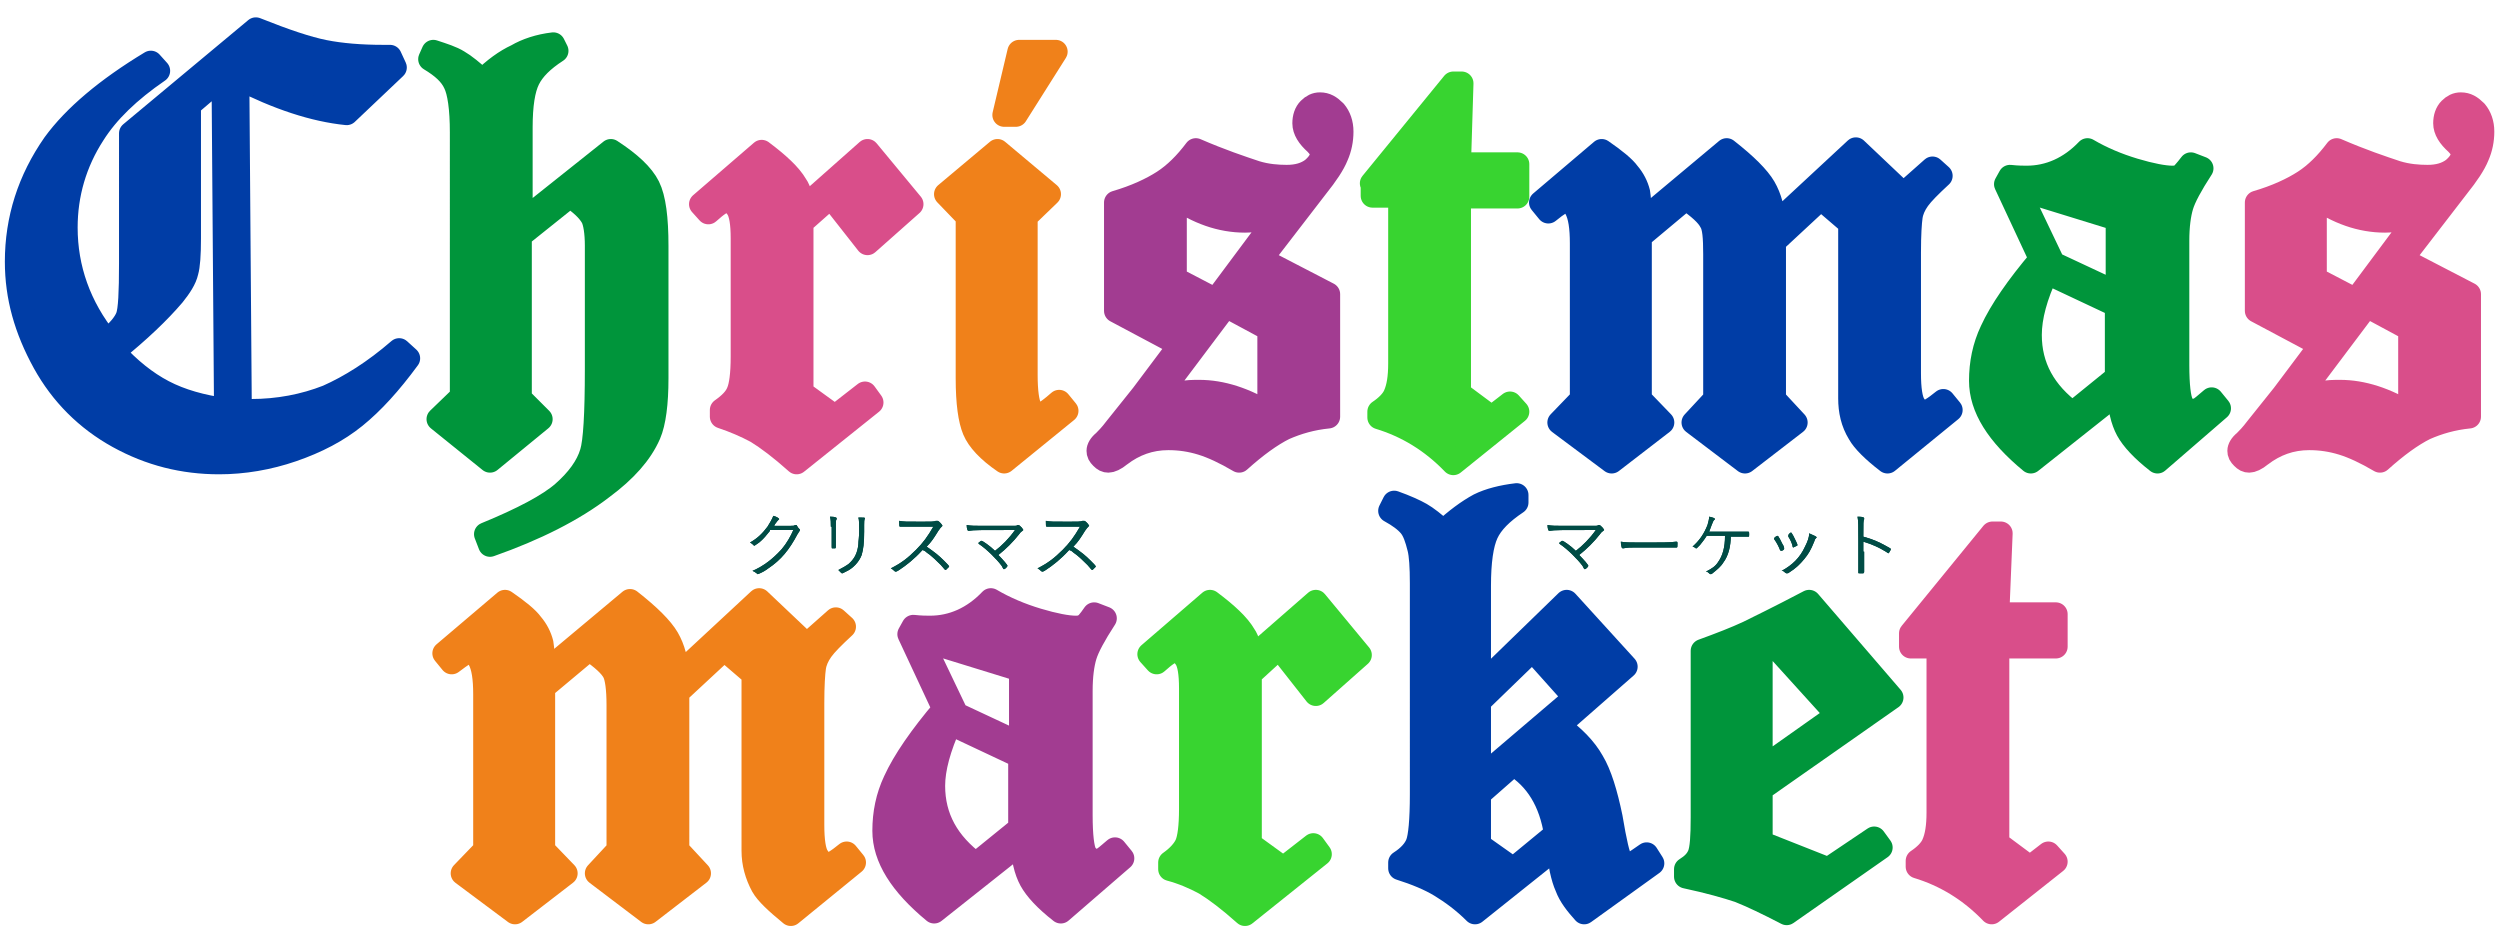
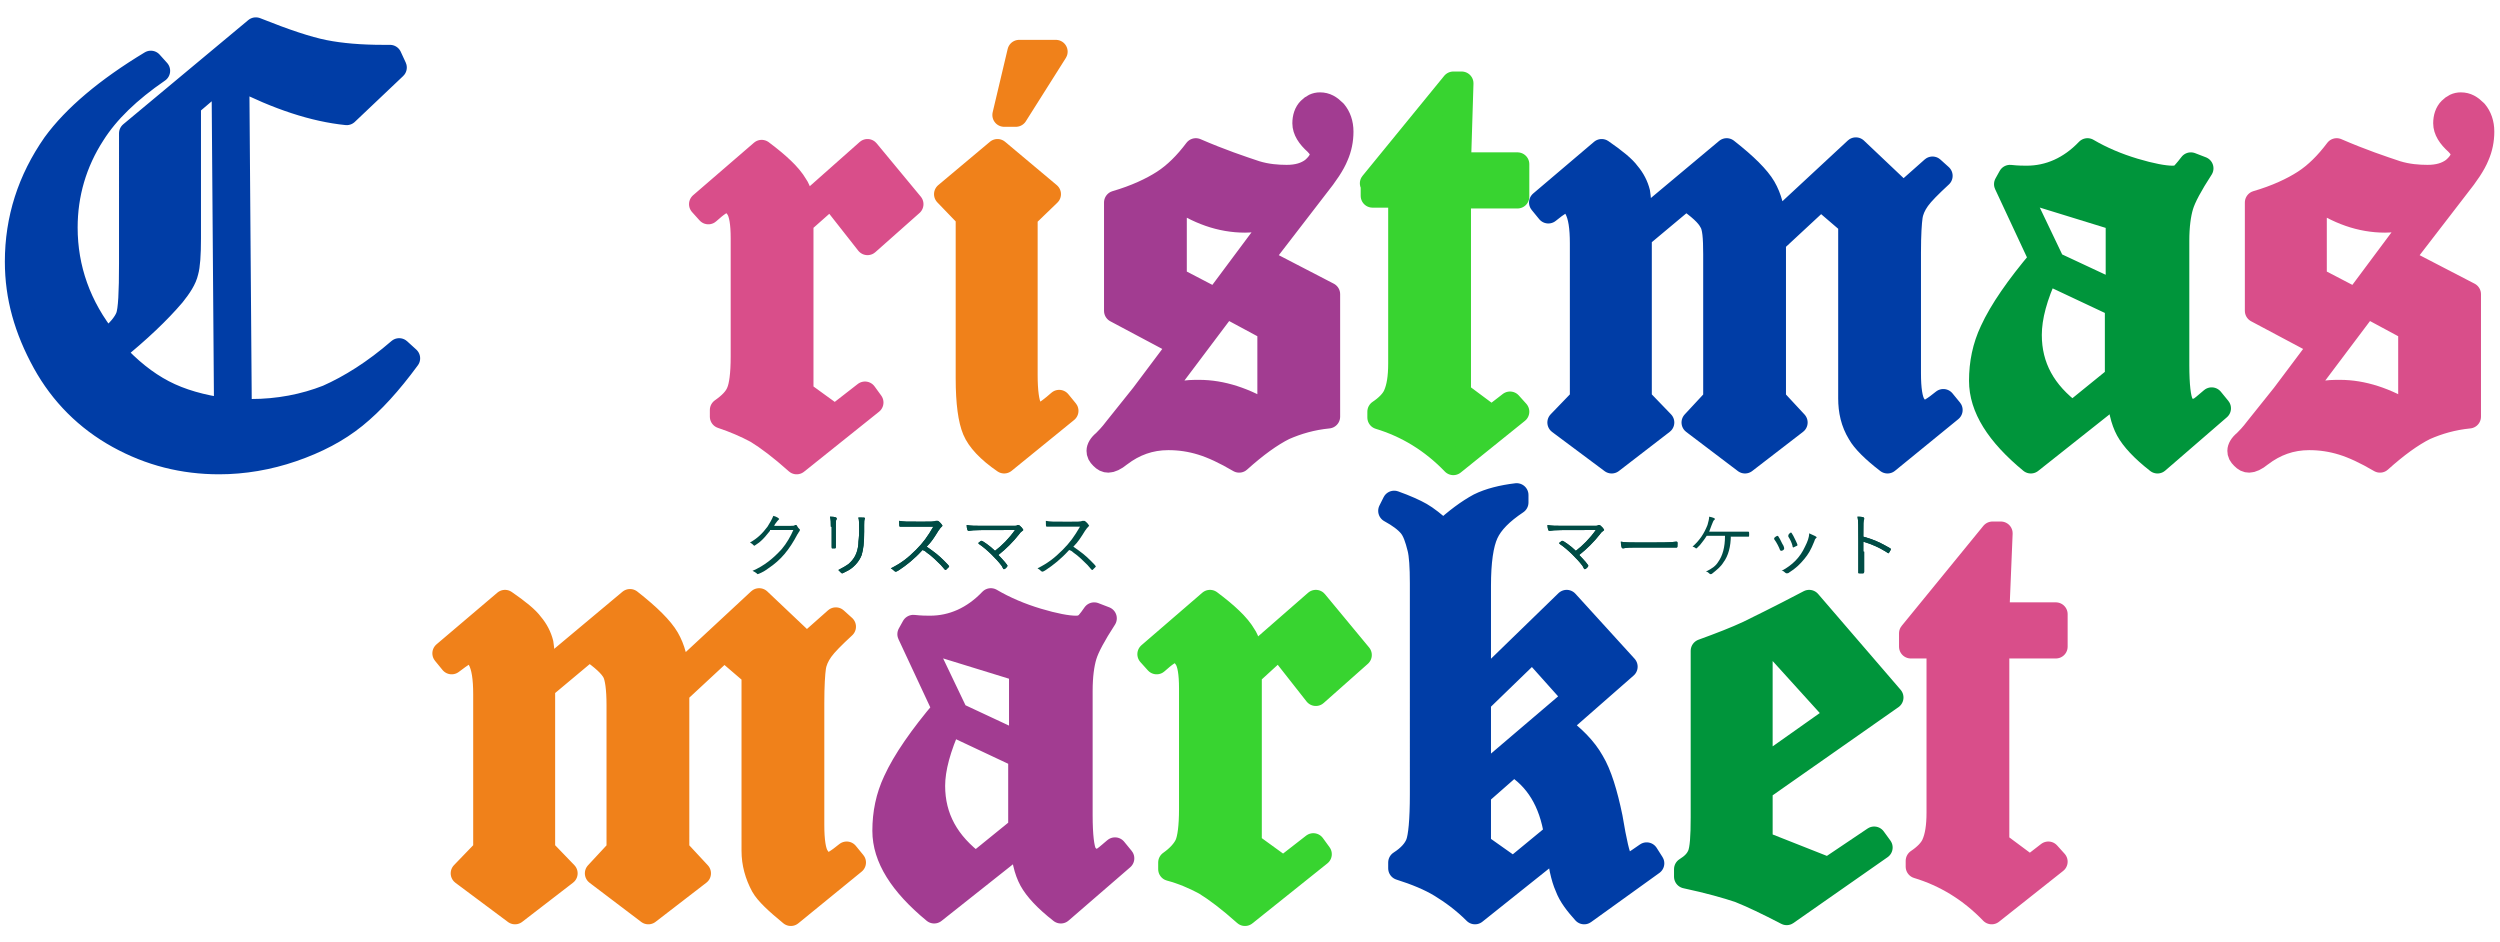
<svg xmlns="http://www.w3.org/2000/svg" version="1.1" id="レイヤー_1" x="0px" y="0px" viewBox="0 0 300 113" style="enable-background:new 0 0 300 113;" xml:space="preserve">
  <style type="text/css">
	.st0{fill:#004C45;}
	.st1{fill:#003DA6;stroke:#003DA6;stroke-width:2.835;stroke-linecap:round;stroke-linejoin:round;stroke-miterlimit:10;}
	.st2{fill:#00953B;stroke:#00953B;stroke-width:2.835;stroke-linecap:round;stroke-linejoin:round;stroke-miterlimit:10;}
	.st3{fill:#D94E8A;stroke:#D94E8A;stroke-width:2.835;stroke-linecap:round;stroke-linejoin:round;stroke-miterlimit:10;}
	.st4{fill:#F0811A;stroke:#F0811A;stroke-width:2.835;stroke-linecap:round;stroke-linejoin:round;stroke-miterlimit:10;}
	.st5{fill:#A23C91;stroke:#A23C91;stroke-width:2.835;stroke-linecap:round;stroke-linejoin:round;stroke-miterlimit:10;}
	.st6{fill:#38D430;stroke:#38D430;stroke-width:2.835;stroke-linecap:round;stroke-linejoin:round;stroke-miterlimit:10;}
</style>
  <g>
    <g>
-       <path class="st0" d="M92.4,63.7c-0.4,0.5-0.8,1-1.3,1.4c-0.4,0.3-0.6,0.4-0.6,0.4l-0.1-0.1c-0.1-0.1-0.2-0.2-0.4-0.3    c0.9-0.5,1.5-1.1,2.1-1.9c0.3-0.5,0.5-0.8,0.7-1.3c0.4,0.1,0.7,0.3,0.7,0.4l-0.1,0.1c-0.1,0.1-0.1,0.1-0.4,0.5l-0.1,0.2    c0.3,0,0.9,0,2,0c0.3,0,0.4,0,0.5-0.1l0.1,0c0.1,0,0.1,0,0.2,0.2c0.1,0.2,0.3,0.3,0.3,0.4l-0.1,0.2c-0.1,0.1-0.1,0.2-0.2,0.3    c-1,1.9-2,3.1-3.5,4.1c-0.5,0.4-1.2,0.7-1.3,0.7l-0.1-0.1c-0.1-0.1-0.3-0.2-0.5-0.3c1.4-0.6,2.5-1.5,3.5-2.6    c0.6-0.7,1.1-1.6,1.4-2.3H92.4z" />
      <path class="st0" d="M99.7,63.2c0-0.5,0-0.8-0.1-1.2c0.6,0,0.8,0.1,0.8,0.2l0,0.1c-0.1,0.1-0.1,0.3-0.1,0.8v1.4c0,0.3,0,0.8,0,0.9    l0,0.2c0,0.1,0,0.2-0.1,0.2c-0.1,0-0.2,0-0.3,0h0h0h0c-0.1,0-0.1,0-0.1-0.2c0,0,0-0.1,0-0.3c0-0.3,0-0.6,0-0.8V63.2z M103.8,62.2    L103.8,62.2c-0.1,0.2-0.1,0.4-0.1,0.8c0,0.1,0,0.2,0,0.4v0.4c0,1.4-0.1,2.1-0.3,2.8c-0.3,0.8-1,1.6-1.9,2    c-0.2,0.1-0.4,0.2-0.4,0.2c-0.1,0-0.1,0-0.2-0.1c-0.1-0.1-0.2-0.2-0.3-0.3c0.6-0.3,0.9-0.5,1.2-0.7c0.7-0.6,1.1-1.3,1.2-2.4    c0-0.4,0.1-0.8,0.1-1.6c0-0.8,0-1.3-0.1-1.6C103.7,62.1,103.8,62.1,103.8,62.2" />
      <path class="st0" d="M107.9,68.4c-0.3,0.2-0.4,0.2-0.4,0.2c0,0-0.1,0-0.2-0.1c-0.1-0.1-0.2-0.2-0.4-0.3c1.2-0.6,2-1.2,3-2.2    c0.9-0.9,1.4-1.6,2.1-2.8c-0.4,0-0.4,0-2,0c-0.3,0-1.5,0-1.7,0c-0.1,0-0.1,0-0.2,0l-0.1,0h0c-0.1,0-0.1-0.2-0.1-0.7    c0.6,0.1,0.7,0.1,2.7,0.1c1.1,0,1.5,0,1.7-0.1l0.2,0c0.1,0,0.2,0.1,0.4,0.3c0.1,0.1,0.2,0.3,0.2,0.3l-0.1,0.1    c-0.1,0.1-0.2,0.2-0.4,0.5c-0.5,0.8-0.8,1.3-1.4,1.9c1,0.7,1.4,1,2.1,1.7c0.4,0.4,0.6,0.6,0.6,0.7l-0.4,0.4c-0.1,0-0.1,0-0.6-0.6    c-0.4-0.4-1.1-1.1-1.7-1.5c-0.1-0.1-0.2-0.2-0.5-0.3C109.7,67.1,108.8,67.8,107.9,68.4" />
      <path class="st0" d="M121.8,63.6c-4.2,0-5,0-5.5,0.1l-0.1,0c-0.1,0-0.2-0.3-0.2-0.7c0.5,0.1,1,0.1,2.1,0.1c1.4,0,3.4,0,3.6,0    c0.2,0,0.3,0,0.4-0.1l0.1,0c0.1,0,0.2,0.1,0.4,0.3c0.1,0.1,0.2,0.3,0.2,0.3l-0.1,0.1c-0.1,0.1-0.2,0.1-0.4,0.4    c-0.7,0.9-1.6,1.8-2.5,2.5c0.6,0.6,1.1,1.2,1.1,1.3c0,0.1-0.3,0.4-0.4,0.4c-0.1,0-0.1,0-0.3-0.4c-0.6-0.8-1.8-2-2.7-2.6l-0.1-0.1    c0,0,0-0.1,0.2-0.2c0.1-0.1,0.1-0.1,0.2-0.1c0.1,0,1,0.6,1.6,1.2C120.2,65.5,121.1,64.6,121.8,63.6" />
-       <path class="st0" d="M125.5,68.4c-0.3,0.2-0.4,0.2-0.4,0.2c0,0-0.1,0-0.2-0.1c-0.1-0.1-0.2-0.2-0.4-0.3c1.2-0.6,2-1.2,3-2.2    c0.9-0.9,1.4-1.6,2.1-2.8c-0.4,0-0.4,0-2,0c-0.3,0-1.5,0-1.7,0c-0.1,0-0.1,0-0.2,0l-0.1,0h0c-0.1,0-0.1-0.2-0.1-0.7    c0.6,0.1,0.7,0.1,2.7,0.1c1.1,0,1.5,0,1.7-0.1l0.2,0c0.1,0,0.2,0.1,0.4,0.3c0.1,0.1,0.2,0.3,0.2,0.3l-0.1,0.1    c-0.1,0.1-0.2,0.2-0.4,0.5c-0.5,0.8-0.8,1.3-1.4,1.9c1,0.7,1.4,1,2.1,1.7c0.4,0.4,0.6,0.6,0.6,0.7l-0.4,0.4c-0.1,0-0.1,0-0.6-0.6    c-0.4-0.4-1.1-1.1-1.7-1.5c-0.1-0.1-0.2-0.2-0.5-0.3C127.3,67.1,126.4,67.8,125.5,68.4" />
      <path class="st0" d="M191.5,63.6c-4.2,0-5,0-5.5,0.1l-0.1,0c-0.1,0-0.2-0.3-0.2-0.7c0.5,0.1,1,0.1,2.1,0.1c1.4,0,3.4,0,3.6,0    c0.2,0,0.3,0,0.4-0.1l0.1,0c0.1,0,0.2,0.1,0.4,0.3c0.1,0.1,0.2,0.3,0.2,0.3l-0.1,0.1c-0.1,0.1-0.2,0.1-0.4,0.4    c-0.7,0.9-1.6,1.8-2.5,2.5c0.6,0.6,1.1,1.2,1.1,1.3c0,0.1-0.3,0.4-0.4,0.4c-0.1,0-0.1,0-0.3-0.4c-0.6-0.8-1.8-2-2.7-2.6l-0.1-0.1    c0,0,0-0.1,0.2-0.2c0.1-0.1,0.1-0.1,0.2-0.1c0.1,0,1,0.6,1.6,1.2C189.9,65.5,190.8,64.6,191.5,63.6" />
      <path class="st0" d="M197.3,65.1c1.8,0,3.3,0,3.8-0.1h0.1c0.1,0,0.1,0.1,0.1,0.2c0,0.4,0,0.5-0.1,0.5h0c-0.2,0-1,0-1.6,0    c-0.1,0-2.3,0-3.1,0c-0.9,0-1.2,0-1.7,0.1l-0.1,0l-0.1-0.1c0-0.1-0.1-0.3-0.1-0.7C195,65.1,195.7,65.1,197.3,65.1" />
      <path class="st0" d="M207.7,64.2c0,1.4-0.3,2.5-0.9,3.3c-0.3,0.5-0.8,0.9-1.3,1.3c-0.1,0.1-0.2,0.1-0.2,0.1c-0.1,0-0.1,0-0.2-0.1    c-0.1-0.1-0.2-0.2-0.4-0.2c0.8-0.4,1.2-0.7,1.5-1.2c0.5-0.7,0.8-1.7,0.8-3.1c-0.7,0-0.7,0-1.6,0c-0.5,0-0.5,0-0.6,0    c-0.3,0.5-0.5,0.7-0.8,1.1c-0.3,0.3-0.4,0.4-0.4,0.4l-0.1,0c-0.1-0.1-0.3-0.2-0.4-0.2c0.9-0.8,1.4-1.6,1.8-2.6    c0.1-0.4,0.2-0.7,0.2-1c0.5,0.1,0.7,0.2,0.7,0.3l-0.1,0.1c-0.1,0.1-0.1,0.1-0.3,0.6c-0.1,0.3-0.2,0.5-0.3,0.8l0.7,0h0.5    c1.1,0,3.2,0,3.4,0h0.1c0.1,0,0.1,0.1,0.1,0.3c0,0.3,0,0.3-0.1,0.3l-0.2,0c-0.1,0-0.6,0-0.9,0H207.7z" />
-       <path class="st0" d="M214.1,65.8c0,0.1,0,0.1-0.1,0.2c-0.1,0.1-0.3,0.1-0.3,0.1l-0.1-0.1c-0.1-0.3-0.4-0.9-0.7-1.3l0-0.1    c0-0.1,0.3-0.3,0.4-0.3c0.1,0,0.1,0.1,0.3,0.4c0.1,0.2,0.2,0.4,0.3,0.6C214,65.4,214.1,65.7,214.1,65.8L214.1,65.8z M218,64.5    l-0.1,0.1c-0.1,0.1-0.1,0.1-0.2,0.4c-0.4,1-0.7,1.5-1.2,2.1c-0.5,0.6-1,1.1-1.8,1.6c-0.1,0.1-0.2,0.1-0.3,0.1c0,0-0.1,0-0.2-0.1    c-0.1-0.1-0.2-0.2-0.4-0.2c1.3-0.7,2.2-1.6,2.8-2.9c0.3-0.6,0.5-1.1,0.5-1.6C217.8,64.3,218,64.4,218,64.5 M214.9,63.9    c0.1,0,0.1,0.1,0.3,0.4c0.2,0.4,0.5,1,0.5,1.1c0,0.1-0.1,0.1-0.3,0.2l-0.2,0.1c0,0-0.1,0-0.1-0.2c-0.1-0.4-0.3-0.8-0.5-1.1l0-0.1    l0-0.1C214.7,64,214.9,63.9,214.9,63.9" />
      <path class="st0" d="M223.7,66.2c0,1.5,0,2.1,0,2.4v0c0,0.1,0,0.1-0.1,0.2c0,0-0.2,0-0.4,0c-0.2,0-0.2,0-0.2-0.1v0    c0-0.6,0-1.6,0-3.8c0-1.8,0-2.4-0.1-2.9c0.7,0,0.8,0.1,0.8,0.2c0,0,0,0,0,0.1c-0.1,0.2-0.1,0.4-0.1,2.1c1.1,0.3,1.8,0.6,2.7,1.1    c0.5,0.3,0.6,0.3,0.6,0.4c0,0.1-0.1,0.2-0.2,0.4l-0.1,0.1c0,0,0,0-0.3-0.2c-0.8-0.5-1.7-0.9-2.7-1.2V66.2z" />
    </g>
    <g>
      <path class="st1" d="M18.1,7.5l0.9,1c-3.5,2.4-6.1,4.9-7.8,7.6C9,19.5,7.9,23.3,7.9,27.3c0,4.9,1.6,9.5,4.9,13.6    c1.4-1.1,2.2-2.1,2.5-2.9c0.3-0.8,0.4-2.9,0.4-6.4V16l15-12.5c3.5,1.4,6.2,2.3,8.2,2.7c2,0.4,4.4,0.6,7.1,0.6h0.8l0.6,1.3    l-5.8,5.5c-3.9-0.4-8.2-1.8-13.1-4.3l0.3,40l1.3,0c3.3,0,6.4-0.6,9.2-1.7c2.7-1.2,5.6-3,8.6-5.6l1.1,1c-2.2,3-4.3,5.3-6.4,7    c-2.1,1.7-4.6,3-7.5,4c-2.9,1-5.9,1.5-8.8,1.5c-4.3,0-8.3-1-12.1-3.1c-3.8-2.1-6.8-5.1-8.9-8.9C3.1,39.5,2,35.6,2,31.4    c0-5.1,1.5-9.8,4.5-14.1C8.9,14,12.8,10.7,18.1,7.5 M26.8,9.1l-4.1,3.5v16c0,2-0.1,3.3-0.3,4c-0.2,0.9-0.8,1.8-1.6,2.8    c-1.7,2-4.1,4.3-7.2,6.8c1.9,2.1,3.9,3.7,6,4.8c2.1,1.1,4.6,1.8,7.5,2.2L26.8,9.1z" />
-       <path class="st2" d="M66.4,5.3l0.4,0.8c-1.7,1.1-2.8,2.2-3.4,3.4c-0.6,1.2-0.9,3.1-0.9,5.8v11.4l10.8-8.6c2.3,1.5,3.8,2.9,4.5,4.3    c0.7,1.4,1,3.8,1,7.1v15.9c0,3-0.3,5.3-0.9,6.7c-1,2.3-2.9,4.4-5.6,6.4c-3.5,2.7-8.1,5-13.5,6.9l-0.5-1.3c4.4-1.8,7.6-3.5,9.3-5    c1.7-1.5,2.9-3.1,3.4-4.8c0.4-1.3,0.6-4.6,0.6-10V29.5c0-1.6-0.2-2.8-0.5-3.4c-0.5-0.9-1.4-1.7-2.7-2.6l-6,4.8v19.5l2.5,2.5    l-6.1,5l-6.2-5l2.8-2.7V15.9c0-2.9-0.3-4.9-0.8-5.9c-0.5-1.1-1.5-2-3-2.9l0.4-0.9c1.2,0.4,2.2,0.7,3,1.2c0.7,0.4,1.7,1.2,2.9,2.3    c1.4-1.4,2.8-2.4,4.1-3C63.2,6,64.7,5.5,66.4,5.3" />
      <path class="st3" d="M104.1,18.1l5.3,6.4l-5.3,4.7l-4.4-5.6l-3.5,3.1v20.4l4,2.9l3.6-2.8l0.8,1.1l-9,7.2c-1.9-1.7-3.5-2.9-4.8-3.7    c-1.3-0.7-2.7-1.3-4.2-1.8v-0.8c1-0.7,1.7-1.4,2-2.2c0.3-0.7,0.5-2.1,0.5-4.2V28.6c0-1.8-0.2-3-0.6-3.6c-0.4-0.6-0.8-0.9-1.3-0.9    c-0.5,0-1.2,0.5-2.2,1.4l-0.9-1l7.3-6.3c2,1.5,3.4,2.8,4.1,4c0.5,0.7,0.7,1.7,0.7,2.9L104.1,18.1z" />
      <path class="st4" d="M119.7,18.1l6.2,5.2l-2.8,2.7v19c0,2,0.2,3.3,0.5,3.9c0.3,0.6,0.7,0.9,1,0.9c0.3,0,0.5-0.1,0.7-0.2    c0.3-0.2,0.9-0.6,1.8-1.4l0.9,1.1l-7.5,6.1c-1.9-1.3-3.1-2.6-3.6-3.8c-0.5-1.2-0.8-3.2-0.8-6.2V26l-2.6-2.7L119.7,18.1z     M122.3,6.2h4.4l-4.8,7.6h-1.4L122.3,6.2z" />
      <path class="st5" d="M151.3,31.1l8.1,4.2v14.7c-2,0.2-3.7,0.7-5.3,1.4c-1.6,0.8-3.4,2.1-5.4,3.9c-1.7-1-3.2-1.7-4.5-2.1    c-1.3-0.4-2.6-0.6-4-0.6c-2.2,0-4.1,0.7-5.8,2c-0.6,0.5-1.1,0.7-1.4,0.7c-0.3,0-0.5-0.1-0.8-0.4c-0.3-0.3-0.4-0.5-0.4-0.8    c0-0.3,0.2-0.7,0.7-1.1c0.3-0.3,0.8-0.8,1.4-1.6l3.2-4l4.5-6l-7.7-4.1v-13c2.4-0.7,4.3-1.6,5.7-2.5c1.4-0.9,2.7-2.2,3.9-3.8    c3,1.3,5.4,2.1,7.2,2.7c1.3,0.4,2.6,0.5,3.7,0.5c1.3,0,2.3-0.3,3.1-0.9c0.7-0.6,1.1-1.2,1.1-1.8c0-0.4-0.2-0.8-0.7-1.3    c-0.9-0.8-1.4-1.6-1.4-2.4c0-0.7,0.2-1.3,0.6-1.7c0.4-0.4,0.8-0.6,1.3-0.6c0.7,0,1.2,0.3,1.8,0.9c0.5,0.6,0.8,1.4,0.8,2.4    c0,1-0.2,2-0.6,2.9c-0.4,1-1.2,2.2-2.4,3.7L151.3,31.1z M147.1,36.7L138.6,48c1-0.3,2-0.6,2.9-0.8c0.9-0.2,1.7-0.2,2.4-0.2    c2.7,0,5.5,0.9,8.4,2.7V39.5L147.1,36.7z M141.1,33.5l4.8,2.5l7.6-10.2c-1.6,0.4-2.9,0.7-4.1,0.7c-2.9,0-5.7-1-8.4-2.9V33.5z" />
      <path class="st6" d="M164.6,22l9.8-12h1l-0.3,9.7h7v3.9h-7v23.6l3.9,2.9l2.2-1.7l0.9,1l-7.7,6.2c-2.6-2.7-5.6-4.5-8.9-5.5v-0.7    c0.9-0.6,1.6-1.3,1.9-2c0.4-0.9,0.6-2.1,0.6-3.8V23.5h-3.3V22z" />
      <path class="st1" d="M231.9,20.2l1,0.9c-1.3,1.2-2.2,2.1-2.7,2.8c-0.5,0.7-0.8,1.4-0.9,2.1c-0.1,0.7-0.2,2.1-0.2,4.3v14.5    c0,1.9,0.2,3.2,0.6,3.8c0.4,0.6,0.7,0.9,1.1,0.9c0.5,0,1.3-0.5,2.4-1.4l0.9,1.1l-7.6,6.2c-1.7-1.3-2.9-2.5-3.4-3.4    c-0.8-1.3-1.1-2.7-1.1-4.2V26.8l-3.5-3l-5.6,5.2v18.9l2.6,2.8l-6.1,4.7l-6.2-4.7l2.6-2.8V30.5c0-2-0.1-3.3-0.5-3.9    c-0.4-0.8-1.4-1.7-3-2.8l-5.5,4.6v19.5l2.7,2.8l-6.1,4.7l-6.3-4.7l2.7-2.8V29.2c0-1.9-0.2-3.3-0.7-4.2c-0.4-0.7-0.7-1-1-1    c-0.4,0-1.2,0.5-2.3,1.4l-0.9-1.1l7.3-6.2c1.6,1.1,2.7,2,3.2,2.7c0.6,0.7,1,1.5,1.2,2.3c0.1,0.6,0.2,1.8,0.2,3.6l10.4-8.7    c2.3,1.8,3.8,3.3,4.5,4.5c0.7,1.2,1.1,2.7,1.2,4.5l9.8-9.1l5.7,5.4L231.9,20.2z" />
      <path class="st2" d="M262.9,19.7l1.3,0.5c-1.3,2-2.1,3.5-2.4,4.5c-0.3,1-0.5,2.4-0.5,4.2v14.9c0,2.5,0.2,4,0.5,4.6    c0.3,0.6,0.8,0.9,1.3,0.9c0.3,0,0.5-0.1,0.8-0.2c0.2-0.1,0.7-0.5,1.5-1.2l0.9,1.1l-7.4,6.4c-1.8-1.4-3-2.7-3.6-3.8    c-0.6-1.1-1-2.7-1-4.6l-10.6,8.4c-4-3.3-6-6.5-6-9.7c0-2.1,0.4-4.1,1.3-6c1.1-2.4,3.1-5.3,5.9-8.6l-4.2-9l0.5-0.9    c0.9,0.1,1.6,0.1,2,0.1c2.7,0,5.2-1.1,7.3-3.3c1.7,1,3.6,1.8,5.6,2.4c2,0.6,3.6,0.9,4.6,0.9c0.5,0,0.9-0.1,1.1-0.3    C261.8,21,262.3,20.5,262.9,19.7 M254.1,26.3l-12-3.7l4.3,9l7.7,3.6V26.3z M254.1,36.7l-8.5-4c-1.3,2.8-2,5.3-2,7.5    c0,3.8,1.7,6.9,5.1,9.4l5.3-4.3V36.7z" />
      <path class="st3" d="M288.2,31.1l8.1,4.2v14.7c-2,0.2-3.7,0.7-5.3,1.4c-1.6,0.8-3.4,2.1-5.4,3.9c-1.7-1-3.2-1.7-4.5-2.1    c-1.3-0.4-2.6-0.6-4-0.6c-2.2,0-4.1,0.7-5.8,2c-0.6,0.5-1.1,0.7-1.4,0.7c-0.3,0-0.5-0.1-0.8-0.4c-0.3-0.3-0.4-0.5-0.4-0.8    c0-0.3,0.2-0.7,0.7-1.1c0.3-0.3,0.8-0.8,1.4-1.6l3.2-4l4.5-6l-7.7-4.1v-13c2.4-0.7,4.3-1.6,5.7-2.5c1.4-0.9,2.7-2.2,3.9-3.8    c3,1.3,5.4,2.1,7.2,2.7c1.3,0.4,2.6,0.5,3.7,0.5c1.3,0,2.3-0.3,3.1-0.9c0.7-0.6,1.1-1.2,1.1-1.8c0-0.4-0.2-0.8-0.7-1.3    c-0.9-0.8-1.4-1.6-1.4-2.4c0-0.7,0.2-1.3,0.6-1.7c0.4-0.4,0.8-0.6,1.3-0.6c0.7,0,1.2,0.3,1.8,0.9c0.5,0.6,0.8,1.4,0.8,2.4    c0,1-0.2,2-0.6,2.9c-0.4,1-1.2,2.2-2.4,3.7L288.2,31.1z M284,36.7L275.5,48c1-0.3,2-0.6,2.9-0.8c0.9-0.2,1.7-0.2,2.4-0.2    c2.7,0,5.5,0.9,8.4,2.7V39.5L284,36.7z M277.9,33.5l4.8,2.5l7.6-10.2c-1.6,0.4-2.9,0.7-4.1,0.7c-2.9,0-5.7-1-8.4-2.9V33.5z" />
      <path class="st4" d="M100.3,74.3l1,0.9c-1.3,1.2-2.2,2.1-2.7,2.8c-0.5,0.7-0.8,1.4-0.9,2.1c-0.1,0.7-0.2,2.1-0.2,4.3V99    c0,1.9,0.2,3.2,0.6,3.8c0.4,0.6,0.7,1,1.1,1c0.5,0,1.3-0.5,2.4-1.4l0.9,1.1l-7.6,6.2c-1.7-1.4-2.9-2.5-3.4-3.4    c-0.7-1.3-1.1-2.7-1.1-4.2V80.9l-3.5-3l-5.6,5.2V102l2.6,2.8l-6.1,4.7l-6.2-4.7l2.6-2.8V84.6c0-2-0.2-3.3-0.5-3.9    c-0.4-0.8-1.4-1.7-3-2.8l-5.5,4.6V102l2.7,2.8l-6.1,4.7l-6.3-4.7l2.7-2.8V83.3c0-1.9-0.2-3.3-0.7-4.2c-0.4-0.7-0.7-1-1-1    c-0.4,0-1.1,0.5-2.3,1.4l-0.9-1.1l7.3-6.2c1.6,1.1,2.7,2,3.2,2.7c0.6,0.7,1,1.5,1.2,2.3c0.1,0.6,0.2,1.8,0.2,3.6l10.4-8.7    c2.3,1.8,3.8,3.3,4.5,4.5c0.7,1.2,1.1,2.7,1.2,4.5l9.8-9.1l5.7,5.4L100.3,74.3z" />
      <path class="st5" d="M131.3,73.7l1.3,0.5c-1.3,2-2.1,3.5-2.4,4.5c-0.3,1-0.5,2.4-0.5,4.2v14.9c0,2.5,0.2,4,0.5,4.6    c0.4,0.6,0.8,0.9,1.3,0.9c0.3,0,0.5-0.1,0.8-0.2c0.2-0.1,0.7-0.5,1.5-1.2l0.9,1.1l-7.4,6.4c-1.8-1.4-3-2.7-3.6-3.8    c-0.6-1.1-1-2.7-1-4.6l-10.6,8.4c-4-3.3-6-6.5-6-9.7c0-2.1,0.4-4.1,1.3-6c1.1-2.4,3.1-5.3,5.9-8.6l-4.2-9l0.5-0.9    c0.9,0.1,1.6,0.1,2,0.1c2.7,0,5.2-1.1,7.3-3.3c1.7,1,3.6,1.8,5.6,2.4c2,0.6,3.6,0.9,4.6,0.9c0.5,0,0.9-0.1,1.1-0.3    C130.2,75.1,130.7,74.6,131.3,73.7 M122.5,80.4l-12-3.7l4.3,9l7.7,3.6V80.4z M122.5,90.8l-8.5-4c-1.3,2.9-2,5.4-2,7.5    c0,3.8,1.7,6.9,5.1,9.4l5.3-4.3V90.8z" />
      <path class="st6" d="M157.9,72.2l5.3,6.4l-5.3,4.7l-4.4-5.6l-3.5,3.2v20.4l4,2.9l3.6-2.8l0.8,1.1l-9,7.2c-1.9-1.7-3.5-2.9-4.8-3.7    c-1.3-0.7-2.7-1.3-4.2-1.7v-0.8c1-0.7,1.7-1.5,2-2.2c0.3-0.7,0.5-2.1,0.5-4.2V82.6c0-1.8-0.2-3-0.6-3.6c-0.4-0.6-0.8-0.9-1.3-0.9    c-0.5,0-1.2,0.5-2.2,1.4l-0.9-1l7.3-6.3c2,1.5,3.4,2.8,4.1,4c0.5,0.7,0.7,1.7,0.7,2.9L157.9,72.2z" />
      <path class="st1" d="M182,59.4v0.9c-1.8,1.2-3,2.4-3.6,3.7c-0.6,1.3-0.9,3.4-0.9,6.3v12.1L188,72.2l7.1,7.8l-8.1,7.1    c1.8,1.3,3.2,2.7,4.1,4.3c0.9,1.5,1.6,3.8,2.2,6.7c0.5,3,0.9,4.7,1.2,5.1c0.3,0.4,0.6,0.7,0.8,0.7c0.3,0,1-0.5,2.3-1.4l0.7,1.1    l-8.2,5.9c-0.9-1-1.7-2-2.1-3.1c-0.5-1.1-0.8-2.7-1.1-4.8l-9.9,7.9c-1.4-1.4-2.8-2.4-4.1-3.2c-1.3-0.8-3-1.5-4.9-2.1v-0.7    c1.1-0.7,1.8-1.5,2.1-2.3c0.3-0.8,0.5-2.7,0.5-5.9V70c0-2-0.1-3.4-0.3-4.2c-0.3-1.2-0.6-2.1-1.1-2.7c-0.5-0.6-1.3-1.2-2.4-1.8    l0.5-1c1.4,0.5,2.5,1,3.2,1.4c0.7,0.4,1.6,1.1,2.7,2.1c1.5-1.4,3-2.5,4.3-3.2C178.7,60,180.3,59.6,182,59.4 M183.9,78l-6.4,6.2    v9.3l11.5-9.8L183.9,78z M177.5,95.3v6.1l4.1,2.9l5.1-4.2c-0.6-3.9-2.3-6.7-5.1-8.4L177.5,95.3z" />
      <path class="st2" d="M217.1,72.2l9.9,11.5l-15.7,11v6.4l8.1,3.2l5.5-3.7l0.8,1.1l-11.3,7.9c-2.3-1.2-4.2-2.1-5.7-2.7    c-1.5-0.5-3.6-1.1-6.4-1.7v-0.9c0.8-0.5,1.3-1,1.6-1.7c0.3-0.7,0.4-2.2,0.4-4.5v-20c2.2-0.8,4-1.5,5.5-2.2    C210.8,75.4,213.3,74.2,217.1,72.2 M211.8,76.2l-0.5,0.2v15.9l9.2-6.5L211.8,76.2z" />
      <path class="st3" d="M229.3,76l9.8-12h1l-0.4,9.7h7v3.9h-7v23.6l3.9,2.9l2.2-1.7l0.9,1l-7.7,6.1c-2.6-2.7-5.6-4.5-8.9-5.5v-0.7    c0.9-0.6,1.6-1.3,1.9-2c0.4-0.9,0.6-2.1,0.6-3.8V77.6h-3.3V76z" />
      <g>
        <path class="st0" d="M92.4,63.7c-0.4,0.5-0.8,1-1.3,1.4c-0.4,0.3-0.6,0.4-0.6,0.4l-0.1-0.1c-0.1-0.1-0.2-0.2-0.4-0.3     c0.9-0.5,1.5-1.1,2.1-1.9c0.3-0.5,0.5-0.8,0.7-1.3c0.4,0.1,0.7,0.3,0.7,0.4l-0.1,0.1c-0.1,0.1-0.1,0.1-0.4,0.5l-0.1,0.2     c0.3,0,0.9,0,2,0c0.3,0,0.4,0,0.5-0.1l0.1,0c0.1,0,0.1,0,0.2,0.2c0.1,0.2,0.3,0.3,0.3,0.4l-0.1,0.2c-0.1,0.1-0.1,0.2-0.2,0.3     c-1,1.9-2,3.1-3.5,4.1c-0.5,0.4-1.2,0.7-1.3,0.7l-0.1-0.1c-0.1-0.1-0.3-0.2-0.5-0.3c1.4-0.6,2.5-1.5,3.5-2.6     c0.6-0.7,1.1-1.6,1.4-2.3H92.4z" />
        <path class="st0" d="M99.7,63.2c0-0.5,0-0.8-0.1-1.2c0.6,0,0.8,0.1,0.8,0.2l0,0.1c-0.1,0.1-0.1,0.3-0.1,0.8v1.4     c0,0.3,0,0.8,0,0.9l0,0.2c0,0.1,0,0.2-0.1,0.2c-0.1,0-0.2,0-0.3,0h0h0h0c-0.1,0-0.1,0-0.1-0.2c0,0,0-0.1,0-0.3c0-0.3,0-0.6,0-0.8     V63.2z M103.8,62.2L103.8,62.2c-0.1,0.2-0.1,0.4-0.1,0.8c0,0.1,0,0.2,0,0.4v0.4c0,1.4-0.1,2.1-0.3,2.8c-0.3,0.8-1,1.6-1.9,2     c-0.2,0.1-0.4,0.2-0.4,0.2c-0.1,0-0.1,0-0.2-0.1c-0.1-0.1-0.2-0.2-0.3-0.3c0.6-0.3,0.9-0.5,1.2-0.7c0.7-0.6,1.1-1.3,1.2-2.4     c0-0.4,0.1-0.8,0.1-1.6c0-0.8,0-1.3-0.1-1.6C103.7,62.1,103.8,62.1,103.8,62.2" />
        <path class="st0" d="M107.9,68.4c-0.3,0.2-0.4,0.2-0.4,0.2c0,0-0.1,0-0.2-0.1c-0.1-0.1-0.2-0.2-0.4-0.3c1.2-0.6,2-1.2,3-2.2     c0.9-0.9,1.4-1.6,2.1-2.8c-0.4,0-0.4,0-2,0c-0.3,0-1.5,0-1.7,0c-0.1,0-0.1,0-0.2,0l-0.1,0h0c-0.1,0-0.1-0.2-0.1-0.7     c0.6,0.1,0.7,0.1,2.7,0.1c1.1,0,1.5,0,1.7-0.1l0.2,0c0.1,0,0.2,0.1,0.4,0.3c0.1,0.1,0.2,0.3,0.2,0.3l-0.1,0.1     c-0.1,0.1-0.2,0.2-0.4,0.5c-0.5,0.8-0.8,1.3-1.4,1.9c1,0.7,1.4,1,2.1,1.7c0.4,0.4,0.6,0.6,0.6,0.7l-0.4,0.4c-0.1,0-0.1,0-0.6-0.6     c-0.4-0.4-1.1-1.1-1.7-1.5c-0.1-0.1-0.2-0.2-0.5-0.3C109.7,67.1,108.8,67.8,107.9,68.4" />
        <path class="st0" d="M121.8,63.6c-4.2,0-5,0-5.5,0.1l-0.1,0c-0.1,0-0.2-0.3-0.2-0.7c0.5,0.1,1,0.1,2.1,0.1c1.4,0,3.4,0,3.6,0     c0.2,0,0.3,0,0.4-0.1l0.1,0c0.1,0,0.2,0.1,0.4,0.3c0.1,0.1,0.2,0.3,0.2,0.3l-0.1,0.1c-0.1,0.1-0.2,0.1-0.4,0.4     c-0.7,0.9-1.6,1.8-2.5,2.5c0.6,0.6,1.1,1.2,1.1,1.3c0,0.1-0.3,0.4-0.4,0.4c-0.1,0-0.1,0-0.3-0.4c-0.6-0.8-1.8-2-2.7-2.6l-0.1-0.1     c0,0,0-0.1,0.2-0.2c0.1-0.1,0.1-0.1,0.2-0.1c0.1,0,1,0.6,1.6,1.2C120.2,65.5,121.1,64.6,121.8,63.6" />
        <path class="st0" d="M125.5,68.4c-0.3,0.2-0.4,0.2-0.4,0.2c0,0-0.1,0-0.2-0.1c-0.1-0.1-0.2-0.2-0.4-0.3c1.2-0.6,2-1.2,3-2.2     c0.9-0.9,1.4-1.6,2.1-2.8c-0.4,0-0.4,0-2,0c-0.3,0-1.5,0-1.7,0c-0.1,0-0.1,0-0.2,0l-0.1,0h0c-0.1,0-0.1-0.2-0.1-0.7     c0.6,0.1,0.7,0.1,2.7,0.1c1.1,0,1.5,0,1.7-0.1l0.2,0c0.1,0,0.2,0.1,0.4,0.3c0.1,0.1,0.2,0.3,0.2,0.3l-0.1,0.1     c-0.1,0.1-0.2,0.2-0.4,0.5c-0.5,0.8-0.8,1.3-1.4,1.9c1,0.7,1.4,1,2.1,1.7c0.4,0.4,0.6,0.6,0.6,0.7l-0.4,0.4c-0.1,0-0.1,0-0.6-0.6     c-0.4-0.4-1.1-1.1-1.7-1.5c-0.1-0.1-0.2-0.2-0.5-0.3C127.3,67.1,126.4,67.8,125.5,68.4" />
        <path class="st0" d="M191.5,63.6c-4.2,0-5,0-5.5,0.1l-0.1,0c-0.1,0-0.2-0.3-0.2-0.7c0.5,0.1,1,0.1,2.1,0.1c1.4,0,3.4,0,3.6,0     c0.2,0,0.3,0,0.4-0.1l0.1,0c0.1,0,0.2,0.1,0.4,0.3c0.1,0.1,0.2,0.3,0.2,0.3l-0.1,0.1c-0.1,0.1-0.2,0.1-0.4,0.4     c-0.7,0.9-1.6,1.8-2.5,2.5c0.6,0.6,1.1,1.2,1.1,1.3c0,0.1-0.3,0.4-0.4,0.4c-0.1,0-0.1,0-0.3-0.4c-0.6-0.8-1.8-2-2.7-2.6l-0.1-0.1     c0,0,0-0.1,0.2-0.2c0.1-0.1,0.1-0.1,0.2-0.1c0.1,0,1,0.6,1.6,1.2C189.9,65.5,190.8,64.6,191.5,63.6" />
        <path class="st0" d="M197.3,65.1c1.8,0,3.3,0,3.8-0.1h0.1c0.1,0,0.1,0.1,0.1,0.2c0,0.4,0,0.5-0.1,0.5h0c-0.2,0-1,0-1.6,0     c-0.1,0-2.3,0-3.1,0c-0.9,0-1.2,0-1.7,0.1l-0.1,0l-0.1-0.1c0-0.1-0.1-0.3-0.1-0.7C195,65.1,195.7,65.1,197.3,65.1" />
-         <path class="st0" d="M207.7,64.2c0,1.4-0.3,2.5-0.9,3.3c-0.3,0.5-0.8,0.9-1.3,1.3c-0.1,0.1-0.2,0.1-0.2,0.1c-0.1,0-0.1,0-0.2-0.1     c-0.1-0.1-0.2-0.2-0.4-0.2c0.8-0.4,1.2-0.7,1.5-1.2c0.5-0.7,0.8-1.7,0.8-3.1c-0.7,0-0.7,0-1.6,0c-0.5,0-0.5,0-0.6,0     c-0.3,0.5-0.5,0.7-0.8,1.1c-0.3,0.3-0.4,0.4-0.4,0.4l-0.1,0c-0.1-0.1-0.3-0.2-0.4-0.2c0.9-0.8,1.4-1.6,1.8-2.6     c0.1-0.4,0.2-0.7,0.2-1c0.5,0.1,0.7,0.2,0.7,0.3l-0.1,0.1c-0.1,0.1-0.1,0.1-0.3,0.6c-0.1,0.3-0.2,0.5-0.3,0.8l0.7,0h0.5     c1.1,0,3.2,0,3.4,0h0.1c0.1,0,0.1,0.1,0.1,0.3c0,0.3,0,0.3-0.1,0.3l-0.2,0c-0.1,0-0.6,0-0.9,0H207.7z" />
        <path class="st0" d="M214.1,65.8c0,0.1,0,0.1-0.1,0.2c-0.1,0.1-0.3,0.1-0.3,0.1l-0.1-0.1c-0.1-0.3-0.4-0.9-0.7-1.3l0-0.1     c0-0.1,0.3-0.3,0.4-0.3c0.1,0,0.1,0.1,0.3,0.4c0.1,0.2,0.2,0.4,0.3,0.6C214,65.4,214.1,65.7,214.1,65.8L214.1,65.8z M218,64.5     l-0.1,0.1c-0.1,0.1-0.1,0.1-0.2,0.4c-0.4,1-0.7,1.5-1.2,2.1c-0.5,0.6-1,1.1-1.8,1.6c-0.1,0.1-0.2,0.1-0.3,0.1c0,0-0.1,0-0.2-0.1     c-0.1-0.1-0.2-0.2-0.4-0.2c1.3-0.7,2.2-1.6,2.8-2.9c0.3-0.6,0.5-1.1,0.5-1.6C217.8,64.3,218,64.4,218,64.5 M214.9,63.9     c0.1,0,0.1,0.1,0.3,0.4c0.2,0.4,0.5,1,0.5,1.1c0,0.1-0.1,0.1-0.3,0.2l-0.2,0.1c0,0-0.1,0-0.1-0.2c-0.1-0.4-0.3-0.8-0.5-1.1l0-0.1     l0-0.1C214.7,64,214.9,63.9,214.9,63.9" />
        <path class="st0" d="M223.7,66.2c0,1.5,0,2.1,0,2.4v0c0,0.1,0,0.1-0.1,0.2c0,0-0.2,0-0.4,0c-0.2,0-0.2,0-0.2-0.1v0     c0-0.6,0-1.6,0-3.8c0-1.8,0-2.4-0.1-2.9c0.7,0,0.8,0.1,0.8,0.2c0,0,0,0,0,0.1c-0.1,0.2-0.1,0.4-0.1,2.1c1.1,0.3,1.8,0.6,2.7,1.1     c0.5,0.3,0.6,0.3,0.6,0.4c0,0.1-0.1,0.2-0.2,0.4l-0.1,0.1c0,0,0,0-0.3-0.2c-0.8-0.5-1.7-0.9-2.7-1.2V66.2z" />
      </g>
    </g>
  </g>
</svg>